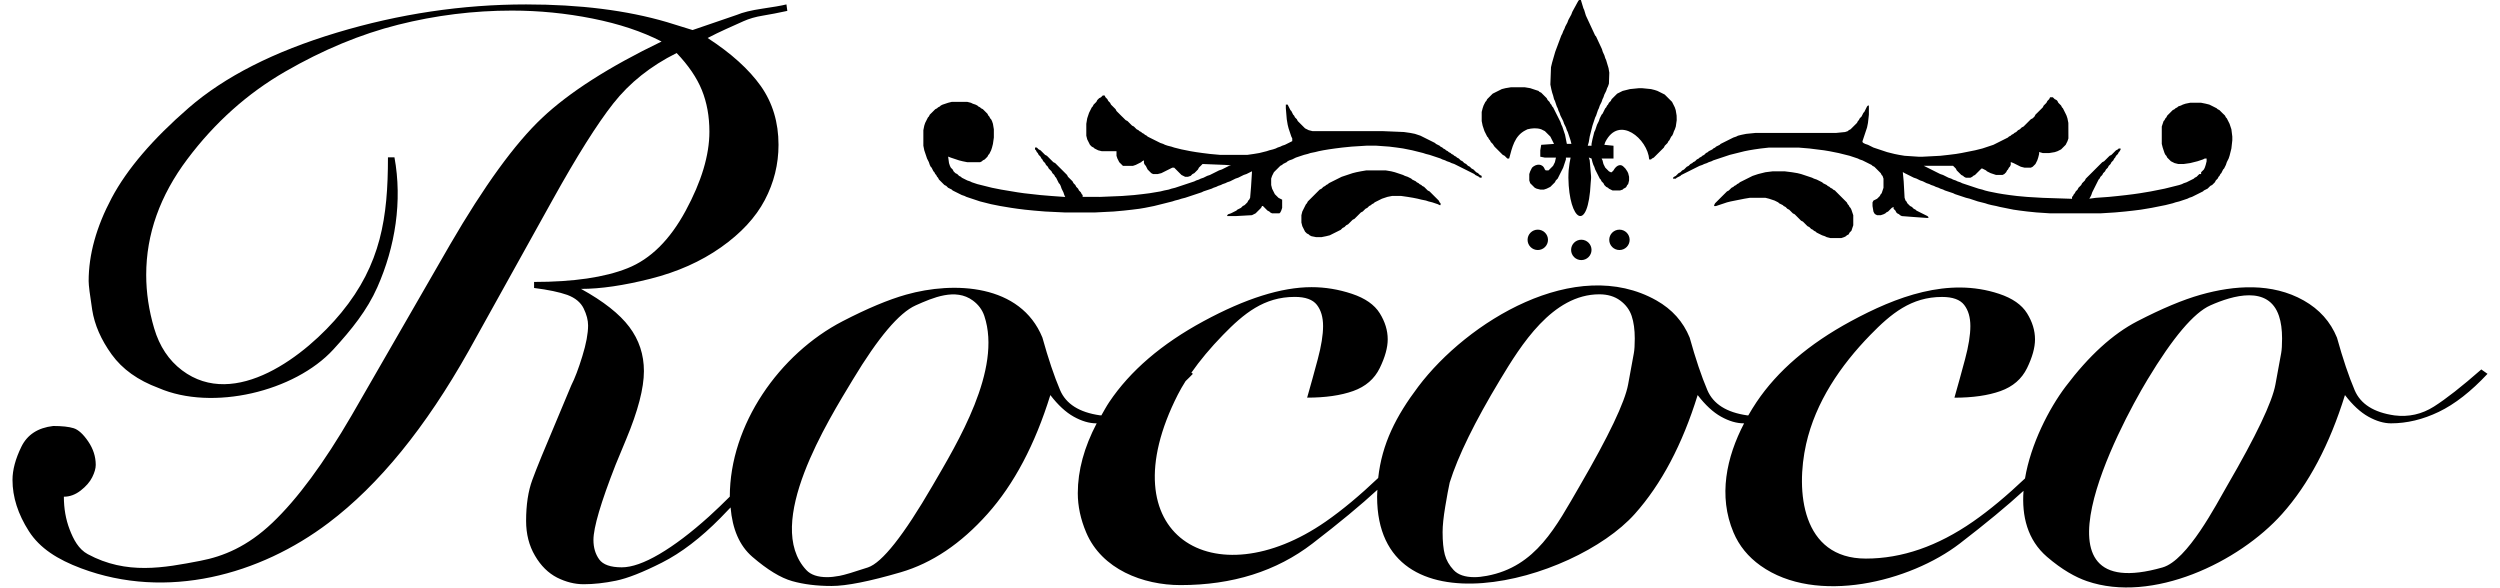
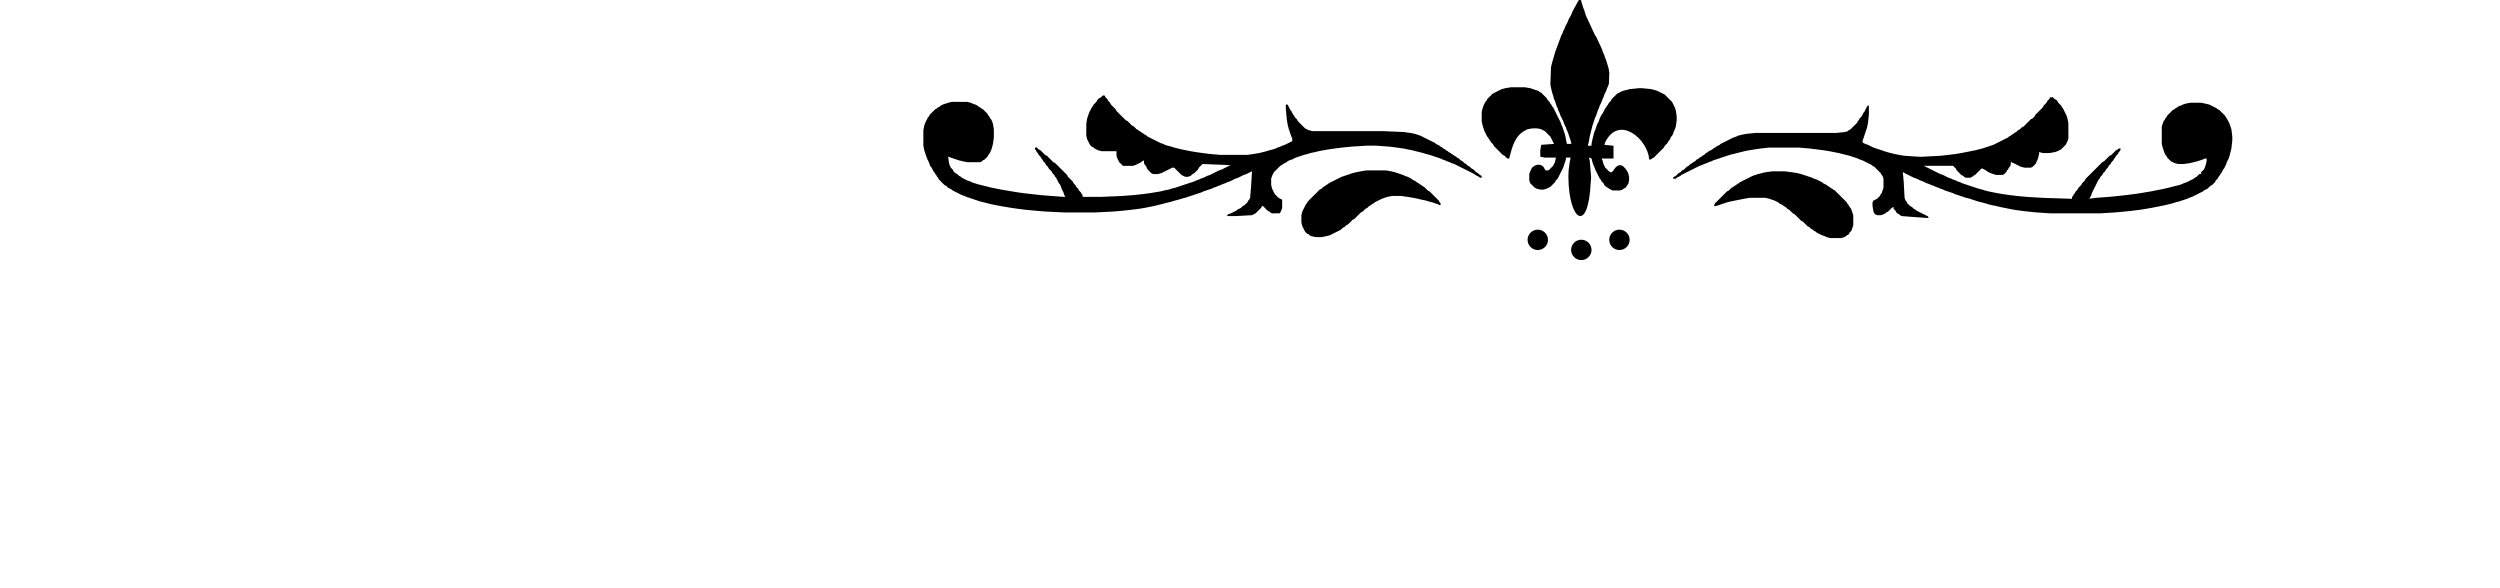
<svg xmlns="http://www.w3.org/2000/svg" id="Logo" x="0px" y="0px" viewBox="0 0 200 47" xml:space="preserve">
  <g id="Pfade">
-     <path id="Pfad_x5F_2" d="M198.504,29.556c-1.558,1.367-2.822,2.357-3.79,2.97c-0.968,0.613-2.019,0.849-3.152,0.707  c-1.653-0.236-2.716-0.907-3.188-2.015c-0.472-1.107-0.945-2.511-1.417-4.208c-0.519-1.273-1.404-2.262-2.656-2.97  c-2.538-1.434-5.541-1.227-8.253-0.46c-1.417,0.401-3.105,1.108-5.065,2.122c-1.96,1.014-3.872,2.757-5.738,5.232  c-1.324,1.757-2.783,4.581-3.245,7.343c-1.441,1.365-2.831,2.53-4.158,3.452c-2.834,1.968-5.691,2.958-8.572,2.958  c-5.147,0-5.624-5.41-4.782-9.157c0.758-3.37,2.758-6.292,5.136-8.733c1.662-1.707,3.275-3.041,5.739-3.041  c0.849,0,1.44,0.212,1.77,0.636c0.331,0.425,0.496,0.99,0.496,1.697c0,0.707-0.142,1.591-0.425,2.651  c-0.283,1.061-0.567,2.086-0.85,3.076c1.464,0,2.692-0.177,3.684-0.53c0.992-0.354,1.7-0.966,2.126-1.838  c0.424-0.872,0.637-1.638,0.637-2.298c0-0.707-0.213-1.402-0.637-2.086c-0.425-0.684-1.17-1.202-2.232-1.556  c-4.078-1.358-8.256,0.237-11.866,2.192c-3.353,1.815-5.868,3.971-7.545,6.47c-0.232,0.345-0.449,0.702-0.658,1.064  c-0.029-0.003-0.057,0-0.085-0.004c-1.653-0.236-2.716-0.907-3.188-2.015c-0.472-1.107-0.944-2.511-1.417-4.208  c-0.519-1.273-1.405-2.262-2.656-2.97c-6.464-3.652-15.144,1.704-19.056,6.894c-1.779,2.36-2.906,4.564-3.206,7.308  c-1.455,1.382-2.858,2.557-4.197,3.487c-8.906,6.186-17.562,1.105-11.83-10.159c0.18-0.353,0.388-0.713,0.618-1.077  c0.195-0.192,0.39-0.375,0.586-0.585l-0.123-0.088c0.679-0.969,1.509-1.973,2.532-3.023c1.662-1.707,3.275-3.041,5.738-3.041  c0.85,0,1.44,0.212,1.771,0.636c0.33,0.425,0.496,0.99,0.496,1.697c0,0.707-0.142,1.591-0.425,2.651  c-0.283,1.061-0.566,2.086-0.85,3.076c1.464,0,2.692-0.177,3.684-0.53c0.991-0.354,1.7-0.966,2.125-1.838  c0.425-0.872,0.637-1.638,0.637-2.298c0-0.707-0.212-1.402-0.637-2.086c-0.425-0.684-1.169-1.202-2.231-1.556  c-1.063-0.353-2.137-0.531-3.223-0.531c-2.408,0-5.289,0.908-8.643,2.723c-3.353,1.815-5.867,3.971-7.544,6.47  c-0.24,0.358-0.424,0.71-0.63,1.065c-0.038-0.004-0.075,0-0.114-0.005c-1.652-0.236-2.715-0.907-3.187-2.015  c-0.472-1.107-0.945-2.511-1.417-4.208c-1.745-4.275-7.054-4.52-10.91-3.43c-1.417,0.401-3.105,1.108-5.065,2.122  c-5.064,2.619-9.032,8.278-9.032,14.036c-0.542,0.537-1.089,1.072-1.665,1.591c-1.44,1.297-2.763,2.298-3.967,3.005  c-1.204,0.707-2.208,1.06-3.011,1.06c-0.897,0-1.5-0.212-1.806-0.636c-0.307-0.424-0.46-0.943-0.46-1.556  c0-0.99,0.59-2.993,1.771-6.01l0.85-2.051c0.944-2.263,1.417-4.078,1.417-5.445c0-1.32-0.389-2.499-1.169-3.536  c-0.779-1.037-2.066-2.051-3.861-3.041c1.559,0,3.412-0.27,5.561-0.813c2.149-0.542,4.026-1.379,5.632-2.51  c1.606-1.131,2.774-2.392,3.507-3.783c0.732-1.391,1.098-2.864,1.098-4.42c0-1.792-0.472-3.359-1.417-4.702  C59.916,5.55,58.499,4.265,56.61,3.04c0.472-0.247,0.957-0.483,1.452-0.707c0.496-0.224,0.968-0.436,1.417-0.637  s0.968-0.354,1.559-0.448c0.59-0.095,1.239-0.224,1.948-0.377l-0.071-0.518c-0.424,0.106-1.074,0.212-1.948,0.342  c-0.873,0.13-1.547,0.294-2.019,0.495l-3.542,1.214l-2.054-0.636c-3.211-0.943-6.965-1.414-11.264-1.414  c-5.1,0-10.153,0.754-15.16,2.262c-5.006,1.509-8.95,3.512-11.831,6.011c-2.881,2.499-4.935,4.902-6.163,7.212  c-1.228,2.31-1.842,4.526-1.842,6.647c0,0.33,0.095,1.096,0.283,2.298c0.189,1.202,0.708,2.392,1.558,3.57  c0.85,1.178,2.101,2.074,3.755,2.687c4.305,1.868,10.89,0.286,13.98-3.083c1.466-1.599,2.705-3.142,3.518-4.978  c1.437-3.242,2.012-6.894,1.37-10.394h-0.52c0,4.8-0.554,8.555-3.729,12.423c-2.824,3.442-8.512,7.809-12.742,4.618  c-1.063-0.801-1.806-1.921-2.232-3.359c-0.425-1.438-0.637-2.864-0.637-4.278c0-3.253,1.098-6.341,3.294-9.263  c2.196-2.923,4.806-5.257,7.828-7c3.023-1.744,6.033-2.994,9.032-3.748c2.998-0.754,6.033-1.131,9.103-1.131  c2.172,0,4.321,0.212,6.447,0.636c2.125,0.424,3.967,1.037,5.525,1.838c-4.203,2.027-7.391,4.066-9.563,6.117  c-2.173,2.051-4.629,5.433-7.368,10.147l-7.863,13.647c-2.22,3.819-4.333,6.682-6.34,8.591c-2.007,1.91-3.932,2.691-5.773,3.044  c-2.901,0.557-5.894,1.141-8.997-0.534c-0.739-0.399-1.145-1.178-1.452-1.98c-0.307-0.801-0.46-1.673-0.46-2.616  c0.472,0,0.921-0.165,1.346-0.495c0.425-0.331,0.733-0.684,0.921-1.061c0.189-0.378,0.283-0.707,0.283-0.99  c0-0.66-0.201-1.285-0.602-1.874c-0.402-0.589-0.791-0.943-1.169-1.061c-0.378-0.117-0.921-0.177-1.629-0.177  c-1.228,0.142-2.078,0.696-2.55,1.662C1.236,36.71,1,37.594,1,38.395c0,1.367,0.437,2.734,1.311,4.101  c0.874,1.367,2.299,2.265,4.18,2.97c6.851,2.569,14.294,0.529,19.8-3.642c4.027-3.04,7.757-7.625,11.204-13.754l6.718-12.091  c1.937-3.488,3.554-6.058,4.853-7.707c1.299-1.65,2.987-2.994,5.065-4.031c0.945,0.99,1.618,1.98,2.019,2.97  c0.401,0.99,0.602,2.098,0.602,3.323c0,1.885-0.637,3.995-1.901,6.329c-1.263,2.333-2.81,3.865-4.652,4.596  c-1.83,0.73-4.321,1.096-7.473,1.096v0.483c1.133,0.141,2.019,0.33,2.657,0.554c0.637,0.236,1.075,0.601,1.31,1.084  c0.236,0.483,0.354,0.943,0.354,1.355c0,0.649-0.153,1.473-0.46,2.463c-0.307,1.002-0.603,1.78-0.886,2.334l-1.134,2.711  c-0.992,2.334-1.653,3.948-1.983,4.856c-0.331,0.895-0.496,1.992-0.496,3.276c0,1.049,0.236,1.979,0.709,2.781  c0.472,0.813,1.063,1.391,1.771,1.756c0.708,0.354,1.417,0.53,2.125,0.53c0.803,0,1.665-0.094,2.586-0.283  c0.921-0.189,2.149-0.672,3.684-1.45c1.535-0.778,3.094-1.968,4.675-3.571c0.292-0.296,0.533-0.555,0.808-0.839  c0.146,1.725,0.708,3.059,1.742,3.95c1.205,1.037,2.267,1.685,3.188,1.944c0.921,0.259,1.972,0.389,3.153,0.389  s3.023-0.365,5.526-1.096c2.503-0.731,4.817-2.286,6.942-4.667c2.125-2.38,3.802-5.55,5.03-9.51  c0.614,0.801,1.24,1.378,1.877,1.732c0.637,0.354,1.24,0.53,1.806,0.53c0.008,0,0.016-0.001,0.025-0.001  c-0.999,1.904-1.512,3.767-1.512,5.588c0,1.037,0.224,2.086,0.673,3.146c1.247,2.948,4.55,4.207,7.545,4.207  c4.156,0,7.674-1.108,10.555-3.324c2.145-1.65,3.876-3.083,5.196-4.301c-0.007,0.185-0.024,0.363-0.024,0.554  c0,11.08,15.706,6.877,20.615,1.378c2.125-2.38,3.802-5.55,5.03-9.51c0.613,0.801,1.239,1.378,1.877,1.732  c0.637,0.354,1.239,0.53,1.806,0.53c0.011,0,0.022-0.002,0.033-0.002c-1.418,2.716-2.085,5.81-0.848,8.735  c0.449,1.061,1.169,1.945,2.161,2.652c4.464,3.183,11.969,1.286,15.939-1.768c2.099-1.614,3.792-3.016,5.101-4.217  c-0.151,2.019,0.313,3.931,1.877,5.278c1.205,1.037,2.284,1.632,3.188,1.944c5.244,1.811,12.164-1.502,15.62-5.374  c2.125-2.38,3.801-5.55,5.03-9.51c0.614,0.801,1.24,1.378,1.877,1.732c0.637,0.354,1.24,0.53,1.806,0.53  c1.275,0,2.551-0.306,3.825-0.919c1.275-0.613,2.574-1.626,3.896-3.041L198.504,29.556z M74.603,38.855  c-2.314,3.983-4.037,6.164-5.171,6.54c-1.134,0.377-1.889,0.602-2.267,0.672c-0.378,0.071-0.708,0.106-0.992,0.106  c-0.756,0-1.311-0.188-1.665-0.566c-3.464-3.688,1.778-12.016,3.719-15.238c2.03-3.371,3.707-5.351,5.029-5.94  c1.368-0.609,3.182-1.409,4.569-0.389c0.448,0.33,0.756,0.743,0.921,1.237C80.181,29.568,76.589,35.437,74.603,38.855z   M130.709,28.248c-0.047,0.259-0.2,1.096-0.46,2.51c-0.26,1.415-1.546,4.114-3.861,8.097c-1.904,3.276-3.5,6.476-7.438,7.212  c-0.378,0.071-0.708,0.106-0.991,0.106c-0.756,0-1.311-0.188-1.665-0.566c-0.354-0.377-0.59-0.79-0.709-1.237  c-0.118-0.448-0.177-1.049-0.177-1.803c0-0.519,0.071-1.202,0.213-2.051c0.141-0.849,0.26-1.485,0.354-1.91  c0.662-2.121,2.007-4.867,4.038-8.237c1.654-2.745,4.174-6.824,7.934-6.824c0.661,0,1.217,0.165,1.665,0.495  c0.449,0.33,0.756,0.743,0.921,1.237c0.165,0.495,0.248,1.097,0.248,1.804C130.78,27.6,130.757,27.989,130.709,28.248z   M182.494,28.248c-0.047,0.259-0.2,1.096-0.46,2.51c-0.26,1.415-1.547,4.114-3.861,8.097c-0.865,1.489-3.167,5.969-5.171,6.54  c-11.03,3.147-3.591-11.064-1.204-15.025c2.031-3.371,3.708-5.351,5.03-5.94c1.779-0.792,4.659-1.641,5.49,0.848  c0.166,0.495,0.248,1.097,0.248,1.804C182.565,27.6,182.542,27.989,182.494,28.248z" />
    <path id="Pfad_x5F_1" fill-rule="evenodd" clip-rule="evenodd" d="M123.023,18.372c0.451,0,0.816,0.365,0.816,0.815  c0,0.45-0.365,0.815-0.816,0.815c-0.451,0-0.817-0.365-0.817-0.815C122.206,18.737,122.572,18.372,123.023,18.372 M129.556,18.372  c0.451,0,0.816,0.365,0.816,0.815c0,0.45-0.365,0.815-0.816,0.815c-0.451,0-0.817-0.365-0.817-0.815  C128.739,18.737,129.105,18.372,129.556,18.372z M126.505,19.177c0.451,0,0.817,0.365,0.817,0.815c0,0.45-0.366,0.815-0.817,0.815  c-0.451,0-0.817-0.365-0.817-0.815C125.688,19.542,126.054,19.177,126.505,19.177z M141.236,13.778l-0.293,0.073l-0.293,0.073  l-0.22,0.073l-0.22,0.073l-0.147,0.073l-0.146,0.073l-0.147,0.073l-0.146,0.073l-0.146,0.073l-0.147,0.073l-0.147,0.073  l-0.074,0.073l-0.146,0.073l-0.073,0.073l-0.147,0.073l-0.073,0.073l-0.147,0.073l-0.073,0.072l-0.074,0.073l-0.073,0.073  l-0.146,0.073l-0.073,0.073l-0.073,0.073l-0.073,0.073l-0.074,0.073l-0.073,0.073l-0.074,0.073l-0.073,0.073l-0.073,0.073  l-0.073,0.073l-0.073,0.073l-0.073,0.073l-0.073,0.073l-0.073,0.074l-0.073,0.146v0.073h0.146l0.22-0.073l0.219-0.073l0.22-0.073  l0.219-0.074l0.293-0.073l0.366-0.073l0.367-0.073l0.366-0.073l0.439-0.073h1.245l0.292,0.073l0.22,0.073l0.22,0.073l0.146,0.073  l0.147,0.073l0.073,0.074l0.147,0.073l0.147,0.073l0.073,0.073l0.146,0.073l0.073,0.073l0.073,0.074l0.147,0.073l0.073,0.073  l0.073,0.073l0.073,0.074l0.073,0.073l0.146,0.073l0.073,0.073l0.073,0.073l0.073,0.073l0.073,0.073l0.073,0.073l0.073,0.073  l0.073,0.073l0.147,0.073l0.073,0.073l0.073,0.073l0.073,0.073l0.073,0.073l0.073,0.073l0.147,0.073l0.073,0.073l0.073,0.073  l0.146,0.073l0.073,0.073l0.146,0.073l0.073,0.073l0.147,0.073l0.147,0.073l0.147,0.073l0.22,0.073l0.146,0.073l0.293,0.073h0.879  l0.219-0.073l0.146-0.073l0.073-0.073l0.146-0.073l0.074-0.146l0.074-0.073l0.073-0.073l0.073-0.219l0.074-0.219v-0.804  l-0.074-0.219l-0.073-0.219l-0.073-0.147l-0.074-0.073l-0.074-0.146l-0.073-0.073l-0.073-0.146l-0.073-0.073l-0.073-0.073  l-0.073-0.073l-0.073-0.073l-0.073-0.073l-0.073-0.073l-0.073-0.073l-0.073-0.073l-0.073-0.073l-0.073-0.073l-0.073-0.073  l-0.074-0.073L146.8,15.24l-0.146-0.073l-0.073-0.073l-0.147-0.072l-0.073-0.073l-0.146-0.073l-0.074-0.073l-0.146-0.073  l-0.147-0.073l-0.073-0.073l-0.147-0.073l-0.147-0.073l-0.147-0.073l-0.219-0.073l-0.147-0.073l-0.219-0.073l-0.22-0.073  l-0.219-0.073l-0.22-0.073l-0.293-0.073l-0.44-0.073l-0.585-0.073h-0.952L141.236,13.778z M126.261,0.074l-0.079,0.145  l-0.079,0.145l-0.079,0.145l-0.079,0.145l-0.079,0.145l-0.079,0.145l-0.082,0.218l-0.079,0.145l-0.079,0.145L125.467,1.6  l-0.081,0.218l-0.079,0.145l-0.079,0.145l-0.082,0.218l-0.079,0.145l-0.081,0.218l-0.079,0.145l-0.082,0.218l-0.081,0.218  l-0.082,0.218l-0.081,0.218l-0.082,0.218l-0.081,0.218l-0.084,0.291l-0.084,0.291l-0.084,0.291l-0.087,0.364l-0.05,1.382  l0.073,0.366l0.073,0.292l0.073,0.219l0.073,0.292l0.073,0.146l0.073,0.219l0.073,0.219l0.074,0.146l0.073,0.219l0.073,0.146  l0.073,0.219l0.073,0.146l0.074,0.146l0.073,0.146l0.073,0.219l0.073,0.146l0.073,0.146l0.073,0.22l0.073,0.146l0.073,0.219  l0.073,0.219l0.073,0.22l0.074,0.292h-0.366l-0.073-0.365l-0.073-0.366l-0.073-0.219l-0.073-0.22l-0.073-0.219l-0.074-0.146  l-0.073-0.219l-0.073-0.146l-0.073-0.146l-0.073-0.146l-0.074-0.146l-0.073-0.146l-0.073-0.146l-0.073-0.146l-0.073-0.146  l-0.073-0.074l-0.073-0.146l-0.073-0.073l-0.073-0.147l-0.074-0.073l-0.073-0.074l-0.073-0.146l-0.073-0.073l-0.074-0.073  l-0.073-0.073l-0.073-0.073l-0.073-0.073l-0.073-0.073l-0.147-0.073l-0.073-0.073L122.856,7.2l-0.22-0.073l-0.22-0.073  l-0.439-0.073h-1.099l-0.439,0.073l-0.293,0.073L120.001,7.2l-0.147,0.073l-0.147,0.073l-0.146,0.073l-0.146,0.073l-0.074,0.073  l-0.073,0.073l-0.073,0.073l-0.073,0.073l-0.073,0.073l-0.073,0.073l-0.073,0.146l-0.073,0.073l-0.073,0.147l-0.073,0.146  l-0.073,0.219l-0.074,0.293v0.731l0.074,0.365l0.073,0.219l0.073,0.219l0.073,0.146l0.073,0.146l0.073,0.146l0.073,0.073  l0.073,0.146l0.073,0.073l0.073,0.146l0.073,0.073l0.074,0.073l0.146,0.219l0.073,0.073l0.073,0.073l0.073,0.073l0.073,0.073  l0.073,0.073l0.073,0.073l0.073,0.073l0.073,0.073l0.073,0.073l0.146,0.073l0.074,0.073l0.073,0.073l0.073,0.073h0.147  c0.242-0.885,0.42-1.817,1.318-2.265l0.147-0.073c0.362-0.09,0.735-0.121,1.099,0l0.146,0.073l0.146,0.073l0.074,0.073l0.073,0.073  l0.073,0.073l0.073,0.073l0.074,0.073l0.073,0.073l0.073,0.146l0.073,0.146l0.073,0.146l0.073,0.147l-1.025,0.073l-0.074,0.439  v0.511l0.366,0.073l0.888,0l-0.083,0.365l-0.073,0.146l-0.073,0.147l-0.073,0.073l-0.073,0.073l-0.073,0.073l-0.073,0.073  l-0.074,0.073h-0.22l-0.074-0.073c-0.172-0.515-0.708-0.463-1.025-0.146l-0.073,0.146l-0.073,0.146l-0.073,0.219v0.512l0.073,0.219  l0.073,0.073l0.073,0.073l0.073,0.073l0.074,0.073l0.073,0.073l0.147,0.072l0.292,0.073h0.293l0.22-0.073l0.147-0.072l0.147-0.073  l0.073-0.073l0.073-0.073l0.073-0.073l0.073-0.073l0.073-0.073l0.073-0.146l0.073-0.073l0.074-0.073l0.073-0.146l0.073-0.146  c0.025-0.049,0.049-0.098,0.073-0.146l0.073-0.146l0.074-0.146l0.073-0.146l0.073-0.219l0.073-0.22l0.073-0.219v-0.146l0.375,0  l-0.083,0.438l-0.073,0.584c-0.007,0.199-0.023,0.36-0.02,0.595c0.052,3.458,1.591,4.499,1.785,0.384  c0.007-0.149,0.043-0.345,0.028-0.52l-0.108-1.263l-0.071-0.229l0.218,0.083l0.073,0.292l0.073,0.22l0.073,0.146l0.073,0.22  l0.073,0.146l0.073,0.146l0.074,0.146l0.073,0.146l0.073,0.146l0.073,0.073l0.073,0.147l0.073,0.073l0.073,0.073l0.073,0.146  l0.074,0.073l0.073,0.073l0.146,0.073l0.073,0.072l0.147,0.073l0.147,0.073h0.586l0.22-0.073l0.073-0.073l0.146-0.072l0.074-0.073  l0.073-0.146l0.073-0.073l0.073-0.292v-0.293l-0.073-0.293l-0.073-0.146l-0.147-0.219l-0.146-0.146  c-0.321-0.321-0.669,0.021-0.806,0.292l-0.073,0.074l-0.074,0.073h-0.073l-0.147-0.073l-0.073-0.074l-0.073-0.073l-0.073-0.073  l-0.073-0.073l-0.074-0.146l-0.073-0.147l-0.073-0.292l-0.073-0.146h0.952v-1.023l-0.733-0.073l0.074-0.219  c1.105-2.205,3.398-0.242,3.515,1.389h0.146l0.073-0.073l0.147-0.073l0.073-0.073l0.074-0.073l0.073-0.073l0.073-0.073l0.074-0.073  l0.073-0.073l0.073-0.073l0.074-0.073l0.073-0.073l0.073-0.073l0.073-0.073l0.074-0.146l0.073-0.073l0.073-0.073l0.073-0.073  l0.073-0.146l0.073-0.073l0.073-0.146l0.074-0.146l0.074-0.073l0.073-0.146l0.074-0.219l0.073-0.147l0.073-0.219l0.073-0.512V9.247  l-0.073-0.439l-0.073-0.219l-0.073-0.147l-0.074-0.146l-0.073-0.147l-0.074-0.073l-0.074-0.074l-0.073-0.073l-0.073-0.073  l-0.073-0.073l-0.073-0.073l-0.073-0.073l-0.073-0.073l-0.147-0.073l-0.146-0.073l-0.147-0.073l-0.147-0.073L132.375,7.2  l-0.293-0.073l-0.732-0.073h-0.22l-0.732,0.073L130.106,7.2l-0.293,0.073l-0.147,0.073L129.52,7.42l-0.147,0.073L129.3,7.566  l-0.073,0.073l-0.073,0.073l-0.073,0.073l-0.073,0.073l-0.074,0.073l-0.073,0.146l-0.074,0.073l-0.073,0.073l-0.073,0.147  l-0.073,0.073l-0.073,0.147l-0.073,0.073l-0.074,0.146l-0.073,0.147L128.201,9.1l-0.073,0.073l-0.073,0.146l-0.073,0.146  l-0.073,0.22l-0.073,0.146l-0.074,0.146l-0.073,0.219l-0.073,0.22l-0.073,0.146l-0.073,0.292l-0.073,0.293l-0.073,0.365v0.146  l-0.303-0.001l0.083-0.291l0.073-0.438l0.074-0.292l0.073-0.293l0.073-0.292l0.073-0.219l0.073-0.219l0.073-0.219l0.073-0.146  l0.073-0.219l0.074-0.22l0.073-0.146l0.073-0.219l0.073-0.146l0.073-0.147l0.073-0.219l0.073-0.146l0.073-0.22l0.074-0.146  l0.073-0.146l0.073-0.219l0.073-0.146l0.073-0.219l0.03-0.873l-0.06-0.364l-0.066-0.218l-0.065-0.218l-0.065-0.218l-0.068-0.145  l-0.066-0.218l-0.067-0.145l-0.067-0.145l-0.066-0.218l-0.067-0.145l-0.068-0.145l-0.068-0.146l-0.068-0.145l-0.067-0.145  l-0.067-0.145l-0.068-0.146l-0.07-0.073l-0.068-0.145l-0.067-0.146l-0.068-0.145l-0.068-0.146l-0.067-0.145l-0.068-0.146  l-0.067-0.146l-0.068-0.145l-0.067-0.145l-0.068-0.145l-0.067-0.146l-0.066-0.218L126.736,0.8l-0.067-0.145l-0.066-0.218  l-0.066-0.218L126.472,0l-0.141,0L126.261,0.074z M108.87,13.705l-0.366,0.073l-0.293,0.073l-0.219,0.073l-0.22,0.073l-0.22,0.073  l-0.219,0.073l-0.147,0.073l-0.146,0.073l-0.147,0.073l-0.146,0.073L106.6,14.51l-0.146,0.073l-0.146,0.073l-0.073,0.073  l-0.147,0.073l-0.073,0.073l-0.146,0.073l-0.073,0.073l-0.073,0.072l-0.147,0.073l-0.073,0.073l-0.073,0.073l-0.073,0.073  l-0.073,0.073l-0.073,0.073l-0.073,0.073l-0.073,0.073l-0.073,0.073l-0.073,0.073l-0.073,0.073l-0.073,0.073l-0.074,0.073  l-0.073,0.073l-0.073,0.147l-0.073,0.073l-0.074,0.146l-0.073,0.146l-0.073,0.147l-0.073,0.146l-0.073,0.293v0.585l0.073,0.293  l0.073,0.146l0.073,0.146l0.073,0.146l0.074,0.073l0.073,0.073l0.146,0.073l0.074,0.073l0.146,0.073l0.366,0.073h0.439l0.366-0.073  l0.293-0.073l0.146-0.073l0.146-0.073l0.147-0.073l0.147-0.073l0.146-0.073l0.147-0.073l0.073-0.073l0.073-0.073l0.147-0.073  l0.073-0.073l0.073-0.073l0.147-0.073l0.073-0.073l0.074-0.073l0.073-0.073l0.073-0.073l0.073-0.073l0.146-0.073l0.073-0.073  l0.073-0.073l0.074-0.073l0.073-0.073l0.073-0.073l0.073-0.073l0.073-0.073l0.147-0.074l0.074-0.073l0.073-0.073l0.073-0.073  l0.147-0.074l0.073-0.073l0.074-0.073l0.146-0.073l0.073-0.073l0.147-0.073l0.073-0.074l0.146-0.073l0.147-0.073l0.146-0.073  l0.147-0.073l0.22-0.073l0.219-0.073l0.366-0.073h0.732l0.512,0.073l0.44,0.073l0.366,0.073l0.293,0.073l0.366,0.073l0.22,0.073  l0.293,0.073l0.22,0.074l0.22,0.073l0.147,0.073h0.073v-0.146l-0.073-0.074l-0.073-0.146l-0.074-0.073l-0.073-0.073l-0.073-0.073  l-0.074-0.073l-0.073-0.073l-0.073-0.073l-0.073-0.073l-0.073-0.073l-0.073-0.073l-0.073-0.073l-0.147-0.073l-0.073-0.073  l-0.073-0.073l-0.073-0.072l-0.073-0.073l-0.146-0.073l-0.073-0.073l-0.146-0.073l-0.073-0.073l-0.146-0.073l-0.073-0.073  l-0.147-0.073l-0.146-0.073l-0.074-0.073l-0.146-0.073l-0.147-0.073l-0.219-0.073l-0.147-0.073l-0.22-0.073l-0.219-0.073  l-0.22-0.073l-0.293-0.073l-0.44-0.074h-1.537L108.87,13.705z M163.935,7.931l-0.073,0.073l-0.073,0.074l-0.073,0.146l-0.073,0.074  l-0.073,0.073l-0.074,0.073l-0.073,0.147l-0.073,0.073l-0.073,0.073l-0.073,0.073l-0.074,0.073l-0.073,0.073l-0.073,0.073  L162.909,9.1l-0.073,0.073l-0.073,0.146l-0.074,0.073l-0.073,0.073l-0.147,0.073l-0.073,0.073l-0.073,0.073l-0.073,0.073  l-0.073,0.073l-0.073,0.073l-0.074,0.073l-0.073,0.073l-0.073,0.073l-0.147,0.073l-0.073,0.073l-0.074,0.073l-0.146,0.073  l-0.073,0.073l-0.074,0.073l-0.146,0.073l-0.073,0.073l-0.147,0.073l-0.073,0.073l-0.147,0.073l-0.073,0.073l-0.146,0.073  l-0.146,0.073L160.2,11.22l-0.146,0.073l-0.146,0.073l-0.146,0.073l-0.146,0.073l-0.146,0.073l-0.22,0.073l-0.219,0.073  l-0.22,0.073l-0.22,0.073l-0.293,0.073l-0.293,0.073l-0.366,0.073l-0.366,0.073l-0.366,0.073l-0.44,0.073l-0.586,0.073  l-0.659,0.073l-1.391,0.073h-0.366l-1.099-0.073l-0.439-0.073l-0.366-0.073l-0.293-0.073l-0.293-0.073l-0.22-0.073l-0.219-0.073  l-0.22-0.073l-0.219-0.073l-0.22-0.073l-0.146-0.073l-0.147-0.073l-0.146-0.073l-0.22-0.073l-0.146-0.073l-0.073-0.073v-0.073  l0.073-0.219l0.073-0.22l0.073-0.219l0.073-0.219l0.073-0.22l0.073-0.365l0.073-0.658V8.443h-0.073l-0.073,0.073l-0.073,0.146  l-0.073,0.146l-0.073,0.147l-0.073,0.073l-0.073,0.146l-0.073,0.146l-0.073,0.073l-0.073,0.073l-0.073,0.146l-0.073,0.073  l-0.073,0.146l-0.073,0.073l-0.073,0.073l-0.074,0.073l-0.073,0.073l-0.074,0.073l-0.073,0.073l-0.073,0.073l-0.147,0.073  l-0.073,0.073l-0.22,0.073l-0.732,0.073h-1.977h-4.467l-0.732,0.073l-0.366,0.073l-0.293,0.073l-0.146,0.073l-0.219,0.073  l-0.147,0.073l-0.147,0.073l-0.146,0.073l-0.146,0.073l-0.146,0.073l-0.147,0.073l-0.147,0.073l-0.073,0.073l-0.147,0.073  l-0.147,0.073l-0.073,0.073l-0.147,0.073l-0.073,0.073l-0.146,0.073l-0.146,0.073l-0.073,0.073l-0.146,0.073l-0.073,0.073  l-0.073,0.073l-0.146,0.073l-0.074,0.073l-0.146,0.073l-0.073,0.073l-0.146,0.073l-0.073,0.073l-0.073,0.073l-0.146,0.073  l-0.074,0.073l-0.146,0.073l-0.073,0.073l-0.073,0.073l-0.147,0.073l-0.073,0.073l-0.073,0.073l-0.073,0.073l-0.146,0.073  l-0.073,0.074l-0.073,0.073l-0.147,0.073l-0.072,0.073l-0.074,0.073l-0.073,0.073l-0.146,0.073l-0.074,0.073v0.073h0.22  l0.073-0.073l0.146-0.073l0.147-0.073l0.073-0.073l0.146-0.073l0.146-0.073l0.146-0.073l0.147-0.073l0.146-0.074l0.146-0.073  l0.146-0.073l0.147-0.073l0.146-0.073l0.146-0.073l0.22-0.073l0.146-0.073l0.219-0.073l0.147-0.073l0.22-0.073l0.146-0.073  l0.22-0.073l0.22-0.073l0.219-0.073l0.22-0.073l0.219-0.073l0.219-0.073l0.293-0.073l0.293-0.073l0.293-0.073l0.293-0.073  l0.366-0.073l0.439-0.073l0.513-0.073l0.659-0.073h2.343l0.879,0.073l0.585,0.073l0.586,0.073l0.439,0.073l0.366,0.073l0.366,0.073  l0.293,0.073l0.293,0.073l0.293,0.073l0.219,0.073l0.22,0.073l0.219,0.073l0.147,0.073l0.219,0.073l0.146,0.073l0.147,0.073  l0.146,0.073l0.146,0.073l0.147,0.073l0.073,0.073l0.146,0.073l0.074,0.073l0.073,0.073l0.073,0.073l0.073,0.073l0.073,0.074  l0.073,0.073l0.073,0.073l0.073,0.146l0.073,0.073l0.073,0.22v0.731l-0.073,0.219l-0.073,0.219l-0.073,0.073l-0.073,0.146  l-0.073,0.073l-0.073,0.073l-0.073,0.073l-0.146,0.073l-0.147,0.073l-0.073,0.146v0.292l0.073,0.439l0.073,0.146l0.074,0.073  l0.146,0.073h0.293l0.22-0.073l0.147-0.073l0.073-0.073l0.147-0.074l0.073-0.073l0.073-0.073l0.073-0.073l0.073-0.074l0.147-0.073  v0.147l0.073,0.073l0.073,0.073l0.074,0.146l0.073,0.073l0.147,0.073l0.073,0.073l0.147,0.073l0.952,0.073l1.025,0.073h0.146V17.36  l-0.073-0.073l-0.146-0.073l-0.147-0.073l-0.147-0.073l-0.146-0.073l-0.147-0.074l-0.147-0.073l-0.073-0.073l-0.147-0.073  l-0.073-0.074l-0.073-0.073l-0.146-0.073l-0.073-0.073l-0.073-0.073l-0.073-0.073l-0.073-0.147l-0.073-0.073l-0.073-0.22  l-0.073-1.315l-0.07-0.742l0.143,0.084l0.147,0.073l0.147,0.073l0.146,0.073l0.146,0.073l0.146,0.073l0.22,0.073l0.147,0.073  l0.147,0.073l0.219,0.073l0.147,0.073l0.147,0.073l0.22,0.073l0.146,0.073l0.22,0.073l0.147,0.073l0.22,0.073l0.147,0.072  l0.22,0.073l0.146,0.073l0.219,0.073l0.22,0.073l0.22,0.073l0.146,0.073l0.22,0.073l0.22,0.073l0.22,0.073l0.22,0.073l0.293,0.073  l0.22,0.073l0.22,0.073l0.219,0.073l0.293,0.073l0.293,0.074l0.22,0.073l0.293,0.073l0.366,0.073l0.293,0.073l0.366,0.073  l0.366,0.074l0.366,0.073l0.512,0.073l0.586,0.073l0.732,0.074l1.098,0.073h4.027l1.172-0.073l0.805-0.074l0.659-0.073l0.585-0.073  l0.439-0.073l0.439-0.074l0.366-0.073l0.366-0.073l0.366-0.073l0.293-0.073l0.293-0.073l0.22-0.074l0.293-0.073l0.22-0.073  l0.22-0.073l0.22-0.073l0.147-0.073l0.22-0.073l0.146-0.073l0.147-0.073l0.147-0.073l0.146-0.073l0.146-0.073l0.147-0.073  l0.073-0.073l0.147-0.073l0.146-0.073l0.073-0.072l0.073-0.073l0.073-0.073l0.146-0.073l0.073-0.073l0.073-0.073l0.074-0.073  l0.073-0.146l0.073-0.073l0.074-0.073l0.073-0.146l0.073-0.073l0.073-0.146l0.073-0.073l0.073-0.146l0.074-0.146l0.073-0.073  l0.073-0.146l0.073-0.146l0.073-0.22l0.073-0.146l0.074-0.146l0.073-0.219l0.073-0.292l0.073-0.292l0.073-0.658v-0.292  l-0.073-0.585l-0.073-0.219l-0.073-0.22l-0.073-0.146l-0.074-0.146l-0.073-0.146l-0.073-0.073l-0.073-0.146l-0.073-0.073  L177.847,9.1l-0.074-0.073l-0.073-0.073l-0.073-0.073l-0.073-0.073l-0.146-0.073l-0.074-0.073l-0.146-0.073l-0.146-0.074  l-0.147-0.073l-0.147-0.073l-0.293-0.073l-0.366-0.074h-0.878l-0.366,0.074l-0.22,0.073l-0.147,0.073l-0.22,0.073l-0.073,0.074  l-0.147,0.073l-0.073,0.073l-0.146,0.073l-0.073,0.073l-0.074,0.073L173.6,9.028L173.527,9.1l-0.073,0.073l-0.073,0.073  l-0.073,0.146l-0.073,0.073l-0.073,0.146l-0.073,0.073l-0.073,0.219l-0.073,0.22v1.389l0.073,0.292l0.073,0.22l0.073,0.219  l0.073,0.146l0.073,0.073l0.073,0.146l0.073,0.073l0.073,0.073l0.073,0.073l0.073,0.073l0.147,0.073l0.146,0.073l0.293,0.073h0.439  l0.513-0.073l0.293-0.073l0.293-0.073l0.22-0.073l0.22-0.073l0.146-0.073h0.146v0.219l-0.073,0.293l-0.073,0.219l-0.073,0.146  l-0.073,0.073l-0.073,0.074l-0.074,0.073v0.147h-0.146l-0.073,0.073l-0.073,0.073l-0.073,0.073l-0.147,0.073l-0.073,0.073  l-0.146,0.073l-0.146,0.073l-0.147,0.073l-0.146,0.073l-0.22,0.073l-0.147,0.073l-0.22,0.073l-0.293,0.073l-0.293,0.073  l-0.293,0.073l-0.293,0.072l-0.367,0.073l-0.366,0.073l-0.366,0.073l-0.439,0.073l-0.439,0.073l-0.512,0.073l-0.586,0.073  l-0.659,0.073l-0.732,0.073l-1.026,0.073l-0.523,0.07l0.084-0.143l0.073-0.146l0.074-0.219l0.073-0.146l0.073-0.147l0.073-0.146  l0.073-0.146l0.073-0.146l0.073-0.145l0.073-0.147l0.073-0.073l0.073-0.146l0.073-0.073l0.073-0.073l0.073-0.146l0.074-0.073  l0.073-0.073l0.074-0.146l0.073-0.073l0.073-0.073l0.074-0.146l0.073-0.073l0.073-0.073l0.073-0.146l0.074-0.073l0.073-0.073  l0.073-0.146l0.073-0.073l0.073-0.146l0.073-0.073l0.074-0.073l0.073-0.146l0.073-0.073l0.074-0.146v-0.073H169.5l-0.073,0.073  l-0.147,0.073l-0.073,0.073l-0.073,0.073l-0.073,0.073l-0.073,0.073l-0.074,0.073l-0.146,0.073l-0.073,0.073l-0.074,0.073  l-0.073,0.073l-0.073,0.073l-0.074,0.073l-0.073,0.073l-0.146,0.073l-0.073,0.073l-0.073,0.073l-0.073,0.073l-0.073,0.073  l-0.073,0.073l-0.073,0.073l-0.073,0.073l-0.073,0.073l-0.073,0.073l-0.073,0.074l-0.073,0.073l-0.074,0.073l-0.073,0.073  l-0.074,0.073l-0.073,0.073l-0.074,0.073l-0.073,0.073l-0.073,0.073l-0.073,0.146l-0.073,0.073l-0.073,0.073l-0.073,0.073  l-0.074,0.146l-0.073,0.073l-0.073,0.073l-0.073,0.073l-0.073,0.146l-0.073,0.073l-0.073,0.073l-0.074,0.146l-0.073,0.073  l-0.073,0.146l-0.073,0.073v0.15l-2.343-0.077l-1.245-0.073l-0.805-0.073l-0.586-0.073l-0.513-0.073l-0.439-0.073l-0.366-0.073  l-0.366-0.073l-0.293-0.073l-0.22-0.073l-0.293-0.073l-0.22-0.072l-0.219-0.073l-0.22-0.073l-0.219-0.073l-0.22-0.073l-0.22-0.073  l-0.147-0.073l-0.22-0.073l-0.147-0.073l-0.219-0.073L156.1,14.29l-0.22-0.073l-0.147-0.073l-0.146-0.073l-0.146-0.073l-0.22-0.073  l-0.147-0.073l-0.146-0.073l-0.146-0.073l-0.147-0.074l-0.147-0.073l-0.146-0.073l-0.147-0.073l-0.146-0.073l-0.147-0.073h1.245  h1.098l0.073,0.073l0.073,0.073l0.073,0.073l0.073,0.146l0.073,0.074l0.073,0.073l0.073,0.073l0.073,0.073l0.073,0.073l0.146,0.073  l0.073,0.073l0.146,0.073h0.366l0.146-0.073l0.074-0.073l0.146-0.073l0.073-0.073l0.073-0.073l0.073-0.073l0.074-0.073l0.073-0.074  l0.074-0.073l0.073-0.073h0.073l0.147,0.073l0.146,0.073l0.073,0.074l0.147,0.073l0.146,0.073l0.22,0.073l0.22,0.073h0.512  l0.147-0.073l0.073-0.073l0.073-0.073l0.074-0.146l0.073-0.073l0.073-0.146l0.073-0.073l0.073-0.146l0.002-0.23l0.218,0.083  l0.147,0.073l0.147,0.073l0.146,0.073l0.147,0.073l0.292,0.073h0.513l0.147-0.073l0.073-0.073l0.074-0.073l0.073-0.073l0.073-0.146  l0.073-0.146l0.073-0.219l0.073-0.292l0.002-0.156l0.291,0.083h0.513l0.439-0.073l0.22-0.073l0.146-0.073l0.147-0.073l0.073-0.073  l0.073-0.073l0.073-0.073l0.073-0.073l0.073-0.073l0.073-0.146l0.073-0.146l0.073-0.219V9.832l-0.073-0.366l-0.073-0.219  L165.252,9.1l-0.073-0.146l-0.073-0.147l-0.073-0.146l-0.073-0.073l-0.073-0.147l-0.074-0.073l-0.073-0.073l-0.073-0.074  l-0.073-0.146l-0.074-0.074l-0.146-0.073l-0.073-0.073l-0.073-0.073h-0.22L163.935,7.931z M88.148,7.712l-0.073,0.073l-0.146,0.073  l-0.073,0.073l-0.073,0.073L87.709,8.15l-0.073,0.073l-0.073,0.074L87.489,8.37l-0.073,0.146l-0.073,0.074L87.27,8.735  l-0.073,0.146l-0.073,0.146L87.05,9.247l-0.073,0.219l-0.073,0.439v0.95l0.073,0.293l0.073,0.146l0.073,0.146l0.073,0.146  l0.073,0.073l0.073,0.073l0.146,0.073l0.073,0.073l0.146,0.073l0.147,0.073l0.293,0.073h1.172v0.366l0.073,0.219l0.074,0.146  l0.073,0.146l0.073,0.073l0.073,0.073l0.074,0.073l0.073,0.073h0.805l0.22-0.073l0.146-0.073l0.146-0.073l0.147-0.073l0.073-0.073  l0.146-0.073v0.219l0.074,0.146l0.073,0.073l0.073,0.146l0.073,0.146l0.073,0.073l0.073,0.074l0.073,0.073l0.073,0.073l0.147,0.073  h0.366l0.293-0.073l0.147-0.073l0.146-0.073l0.147-0.074l0.147-0.073l0.146-0.073l0.147-0.073h0.147l0.073,0.073l0.073,0.073  l0.073,0.073l0.073,0.074l0.073,0.073l0.073,0.073l0.073,0.073l0.074,0.073l0.146,0.073l0.147,0.073h0.22l0.22-0.073l0.073-0.073  l0.073-0.073l0.147-0.073l0.073-0.073l0.073-0.073l0.073-0.074l0.073-0.073l0.073-0.146l0.073-0.073l0.074-0.073l0.073-0.073  l0.073-0.073l1.83,0.073l0.451,0.033l-0.157,0.04l-0.147,0.073l-0.147,0.073l-0.146,0.073l-0.147,0.073l-0.22,0.073l-0.146,0.074  l-0.147,0.073l-0.146,0.073l-0.147,0.073l-0.146,0.073l-0.22,0.073l-0.146,0.073l-0.146,0.073l-0.219,0.073l-0.147,0.073  l-0.22,0.073l-0.146,0.073l-0.22,0.073l-0.22,0.073l-0.22,0.073l-0.22,0.073l-0.22,0.073l-0.22,0.073l-0.219,0.073l-0.293,0.072  l-0.22,0.073l-0.367,0.073l-0.293,0.073l-0.439,0.073l-0.439,0.073l-0.586,0.073l-0.659,0.073l-0.952,0.073l-1.757,0.073H86.83  h-0.219v-0.146l-0.073-0.073l-0.073-0.146l-0.073-0.073l-0.073-0.073l-0.073-0.147l-0.073-0.072l-0.073-0.073l-0.073-0.146  l-0.074-0.073l-0.073-0.073l-0.073-0.145l-0.073-0.073l-0.074-0.073l-0.073-0.073l-0.074-0.073l-0.073-0.073l-0.074-0.146  l-0.073-0.073l-0.073-0.073l-0.073-0.073l-0.073-0.073L85,13.632l-0.073-0.073l-0.074-0.073l-0.073-0.073l-0.073-0.073  l-0.073-0.073l-0.073-0.073l-0.073-0.073l-0.074-0.073l-0.147-0.073l-0.073-0.073l-0.073-0.073l-0.074-0.073l-0.073-0.073  l-0.073-0.073l-0.073-0.073l-0.074-0.073l-0.146-0.073l-0.073-0.073l-0.073-0.073l-0.073-0.073l-0.074-0.073l-0.073-0.073  l-0.147-0.073l-0.073-0.073l-0.073-0.073h-0.146v0.146l0.073,0.073l0.073,0.146l0.073,0.073l0.073,0.146l0.073,0.073l0.073,0.073  l0.073,0.146l0.074,0.073l0.073,0.146l0.073,0.073l0.073,0.073l0.073,0.146l0.073,0.073l0.074,0.073l0.073,0.146l0.073,0.073  l0.073,0.073l0.074,0.074l0.073,0.146l0.073,0.073l0.074,0.073l0.073,0.146l0.074,0.073l0.073,0.146l0.073,0.147l0.073,0.145  l0.073,0.073l0.073,0.146l0.074,0.219L85,15.24l0.073,0.146l0.073,0.219l0.073,0.153l-1.098-0.079l-0.879-0.073l-0.659-0.073  l-0.659-0.073l-0.513-0.073l-0.439-0.073l-0.439-0.073l-0.439-0.073l-0.366-0.073l-0.366-0.072l-0.292-0.073l-0.293-0.073  l-0.293-0.073l-0.293-0.073l-0.219-0.073l-0.22-0.073l-0.146-0.073l-0.22-0.073l-0.146-0.073l-0.146-0.073l-0.147-0.073  l-0.073-0.073l-0.147-0.073l-0.073-0.073l-0.074-0.073l-0.147-0.073l-0.073-0.073l-0.073-0.073l-0.073-0.146l-0.073-0.073  l-0.073-0.073l-0.073-0.146l-0.073-0.219l-0.071-0.522l0.217,0.084l0.22,0.073l0.219,0.073l0.219,0.073l0.293,0.073l0.366,0.073  h1.025l0.146-0.073l0.073-0.073l0.147-0.073l0.073-0.073l0.073-0.073l0.073-0.073l0.074-0.146l0.073-0.073l0.073-0.146l0.073-0.146  l0.073-0.22l0.074-0.292l0.073-0.512v-0.658l-0.073-0.438l-0.074-0.219l-0.073-0.146l-0.073-0.073L79.142,9.32l-0.073-0.073  L78.995,9.1l-0.073-0.073l-0.073-0.073l-0.073-0.073l-0.073-0.073l-0.074-0.073l-0.146-0.073L78.41,8.589l-0.146-0.074L78.19,8.443  L78.043,8.37l-0.22-0.073l-0.147-0.074L77.384,8.15H76.14l-0.293,0.073l-0.22,0.074l-0.22,0.073l-0.146,0.073l-0.073,0.073  l-0.147,0.074l-0.073,0.073l-0.147,0.073l-0.073,0.073l-0.073,0.073l-0.073,0.073l-0.073,0.073L74.455,9.1l-0.073,0.073  L74.309,9.32l-0.073,0.073l-0.074,0.146l-0.073,0.146l-0.074,0.146l-0.073,0.219l-0.073,0.365v1.242l0.073,0.366l0.073,0.219  l0.074,0.219l0.073,0.219l0.074,0.146l0.073,0.146l0.073,0.22l0.073,0.146l0.073,0.073l0.073,0.146l0.073,0.146l0.073,0.073  l0.073,0.147l0.073,0.073l0.074,0.146l0.073,0.073l0.073,0.146l0.073,0.073l0.073,0.073l0.073,0.073l0.073,0.073l0.073,0.073  l0.074,0.073l0.146,0.073l0.073,0.073l0.073,0.073l0.146,0.072l0.146,0.073l0.073,0.073l0.146,0.073l0.147,0.073l0.147,0.073  l0.146,0.073l0.147,0.073l0.219,0.073l0.147,0.073l0.22,0.073l0.22,0.073l0.22,0.073l0.219,0.073l0.22,0.073l0.293,0.073  l0.292,0.074l0.293,0.073l0.366,0.073l0.366,0.073l0.44,0.073l0.439,0.073l0.512,0.074l0.586,0.073l0.732,0.073l0.879,0.073  l1.538,0.074h2.489l1.464-0.074l0.806-0.073l0.659-0.073l0.586-0.073l0.44-0.074l0.366-0.073l0.366-0.073l0.293-0.073l0.293-0.073  l0.293-0.073l0.293-0.074l0.293-0.073l0.22-0.073l0.293-0.073l0.22-0.073l0.293-0.073l0.22-0.073l0.22-0.073l0.22-0.073l0.22-0.073  l0.22-0.073l0.22-0.073l0.146-0.073l0.219-0.073l0.22-0.073l0.22-0.073l0.147-0.072l0.219-0.073l0.146-0.073l0.22-0.073  l0.146-0.073l0.219-0.073l0.147-0.073l0.22-0.073l0.147-0.073l0.146-0.073l0.146-0.073l0.219-0.073l0.147-0.073l0.147-0.073  l0.146-0.073l0.219-0.073l0.147-0.073l0.146-0.073l0.146-0.073v0.073l-0.073,1.17l-0.073,0.877l-0.073,0.146l-0.073,0.073  l-0.073,0.146l-0.074,0.074l-0.073,0.073l-0.073,0.073l-0.147,0.073l-0.073,0.073l-0.073,0.073l-0.147,0.074l-0.147,0.073  l-0.073,0.073l-0.147,0.073l-0.146,0.074l-0.147,0.073l-0.219,0.073l-0.073,0.073v0.073h0.659l1.318-0.073l0.146-0.073l0.147-0.073  l0.073-0.073l0.073-0.074l0.074-0.073l0.073-0.073l0.073-0.073l0.073-0.074l0.073-0.146h0.073l0.073,0.073l0.073,0.073l0.073,0.074  l0.073,0.073l0.073,0.073l0.147,0.073l0.073,0.074l0.146,0.073h0.586l0.073-0.073l0.074-0.146l0.073-0.219v-0.657l-0.146-0.073  l-0.146-0.073l-0.073-0.073l-0.073-0.073l-0.074-0.073l-0.073-0.073l-0.073-0.146l-0.073-0.146l-0.073-0.147l-0.073-0.292V14.29  l0.073-0.22l0.073-0.146l0.073-0.147l0.073-0.073l0.073-0.074l0.074-0.073l0.073-0.073l0.073-0.073l0.073-0.073l0.073-0.073  l0.146-0.073l0.073-0.073l0.147-0.073l0.146-0.073l0.073-0.073l0.146-0.073l0.22-0.073l0.146-0.073l0.147-0.073l0.219-0.073  l0.22-0.073l0.22-0.073l0.293-0.073l0.22-0.073l0.366-0.073l0.293-0.073l0.366-0.073l0.439-0.073l0.513-0.073l0.585-0.073  l0.732-0.073l1.172-0.073h0.805l1.025,0.073l0.586,0.073l0.512,0.073l0.366,0.073l0.366,0.073l0.293,0.073l0.293,0.073l0.293,0.073  l0.219,0.073l0.293,0.073l0.22,0.073l0.22,0.073l0.22,0.073l0.22,0.073l0.147,0.073l0.219,0.073l0.146,0.073l0.22,0.073  l0.147,0.073l0.219,0.073l0.147,0.073l0.146,0.073l0.147,0.073l0.146,0.073l0.147,0.073l0.147,0.073l0.146,0.073l0.146,0.074  l0.147,0.073l0.146,0.073l0.147,0.073l0.073,0.073l0.147,0.073l0.147,0.073l0.073,0.073h0.146V14.07l-0.146-0.073l-0.073-0.073  l-0.073-0.073l-0.146-0.073l-0.073-0.073l-0.073-0.074l-0.073-0.073l-0.146-0.073l-0.073-0.073l-0.073-0.073l-0.147-0.073  l-0.073-0.073l-0.073-0.073l-0.146-0.073l-0.073-0.073l-0.073-0.073l-0.147-0.073l-0.073-0.073l-0.073-0.073l-0.146-0.073  l-0.073-0.073l-0.147-0.073l-0.073-0.073l-0.146-0.073l-0.073-0.073L115.9,12.17l-0.073-0.073l-0.146-0.073l-0.073-0.073  l-0.146-0.073l-0.073-0.073l-0.147-0.073l-0.073-0.073l-0.147-0.073l-0.146-0.073l-0.074-0.073l-0.146-0.073l-0.146-0.073  l-0.147-0.073l-0.147-0.073l-0.146-0.073l-0.147-0.073l-0.146-0.073l-0.147-0.073l-0.219-0.073l-0.22-0.073l-0.366-0.073  l-0.513-0.073l-1.757-0.073h-0.512h-5.053l-0.293-0.073l-0.146-0.073l-0.147-0.073l-0.073-0.073l-0.073-0.073l-0.073-0.073  l-0.073-0.073l-0.073-0.073l-0.073-0.073l-0.073-0.073l-0.073-0.073l-0.073-0.146l-0.073-0.073l-0.074-0.073l-0.073-0.146  l-0.073-0.073l-0.073-0.146l-0.074-0.146l-0.073-0.073l-0.073-0.146l-0.073-0.146l-0.073-0.146h-0.147v0.292l0.074,0.877  l0.073,0.439l0.073,0.292l0.073,0.219l0.073,0.219l0.073,0.219l0.074,0.146v0.219l-0.147,0.073l-0.146,0.073l-0.147,0.073  l-0.146,0.073l-0.22,0.073l-0.146,0.073l-0.219,0.073l-0.147,0.073l-0.219,0.073l-0.293,0.073l-0.22,0.073l-0.293,0.073  l-0.293,0.073l-0.439,0.073l-0.512,0.073h-2.197l-0.805-0.073l-0.586-0.073L95.69,12.17l-0.439-0.073l-0.366-0.073l-0.366-0.073  l-0.293-0.073l-0.293-0.073l-0.22-0.073l-0.293-0.073l-0.22-0.073l-0.146-0.073l-0.22-0.073l-0.147-0.073l-0.146-0.073  l-0.147-0.073l-0.146-0.073l-0.147-0.073l-0.146-0.073l-0.146-0.073l-0.073-0.073l-0.146-0.073l-0.074-0.073l-0.146-0.073  l-0.073-0.073l-0.147-0.073l-0.073-0.073l-0.146-0.073l-0.073-0.073l-0.073-0.073l-0.073-0.073l-0.147-0.073l-0.073-0.073  l-0.073-0.073l-0.073-0.073l-0.073-0.073l-0.073-0.073l-0.146-0.073l-0.073-0.073l-0.073-0.073l-0.073-0.073L89.759,9.32  l-0.074-0.073l-0.073-0.073L89.54,9.1l-0.073-0.073l-0.074-0.073L89.32,8.881l-0.073-0.146l-0.073-0.073L89.1,8.589l-0.073-0.074  l-0.074-0.073L88.881,8.37l-0.074-0.147L88.734,8.15l-0.073-0.073l-0.073-0.146l-0.073-0.073l-0.073-0.073l-0.073-0.146h-0.147  L88.148,7.712z" />
  </g>
</svg>